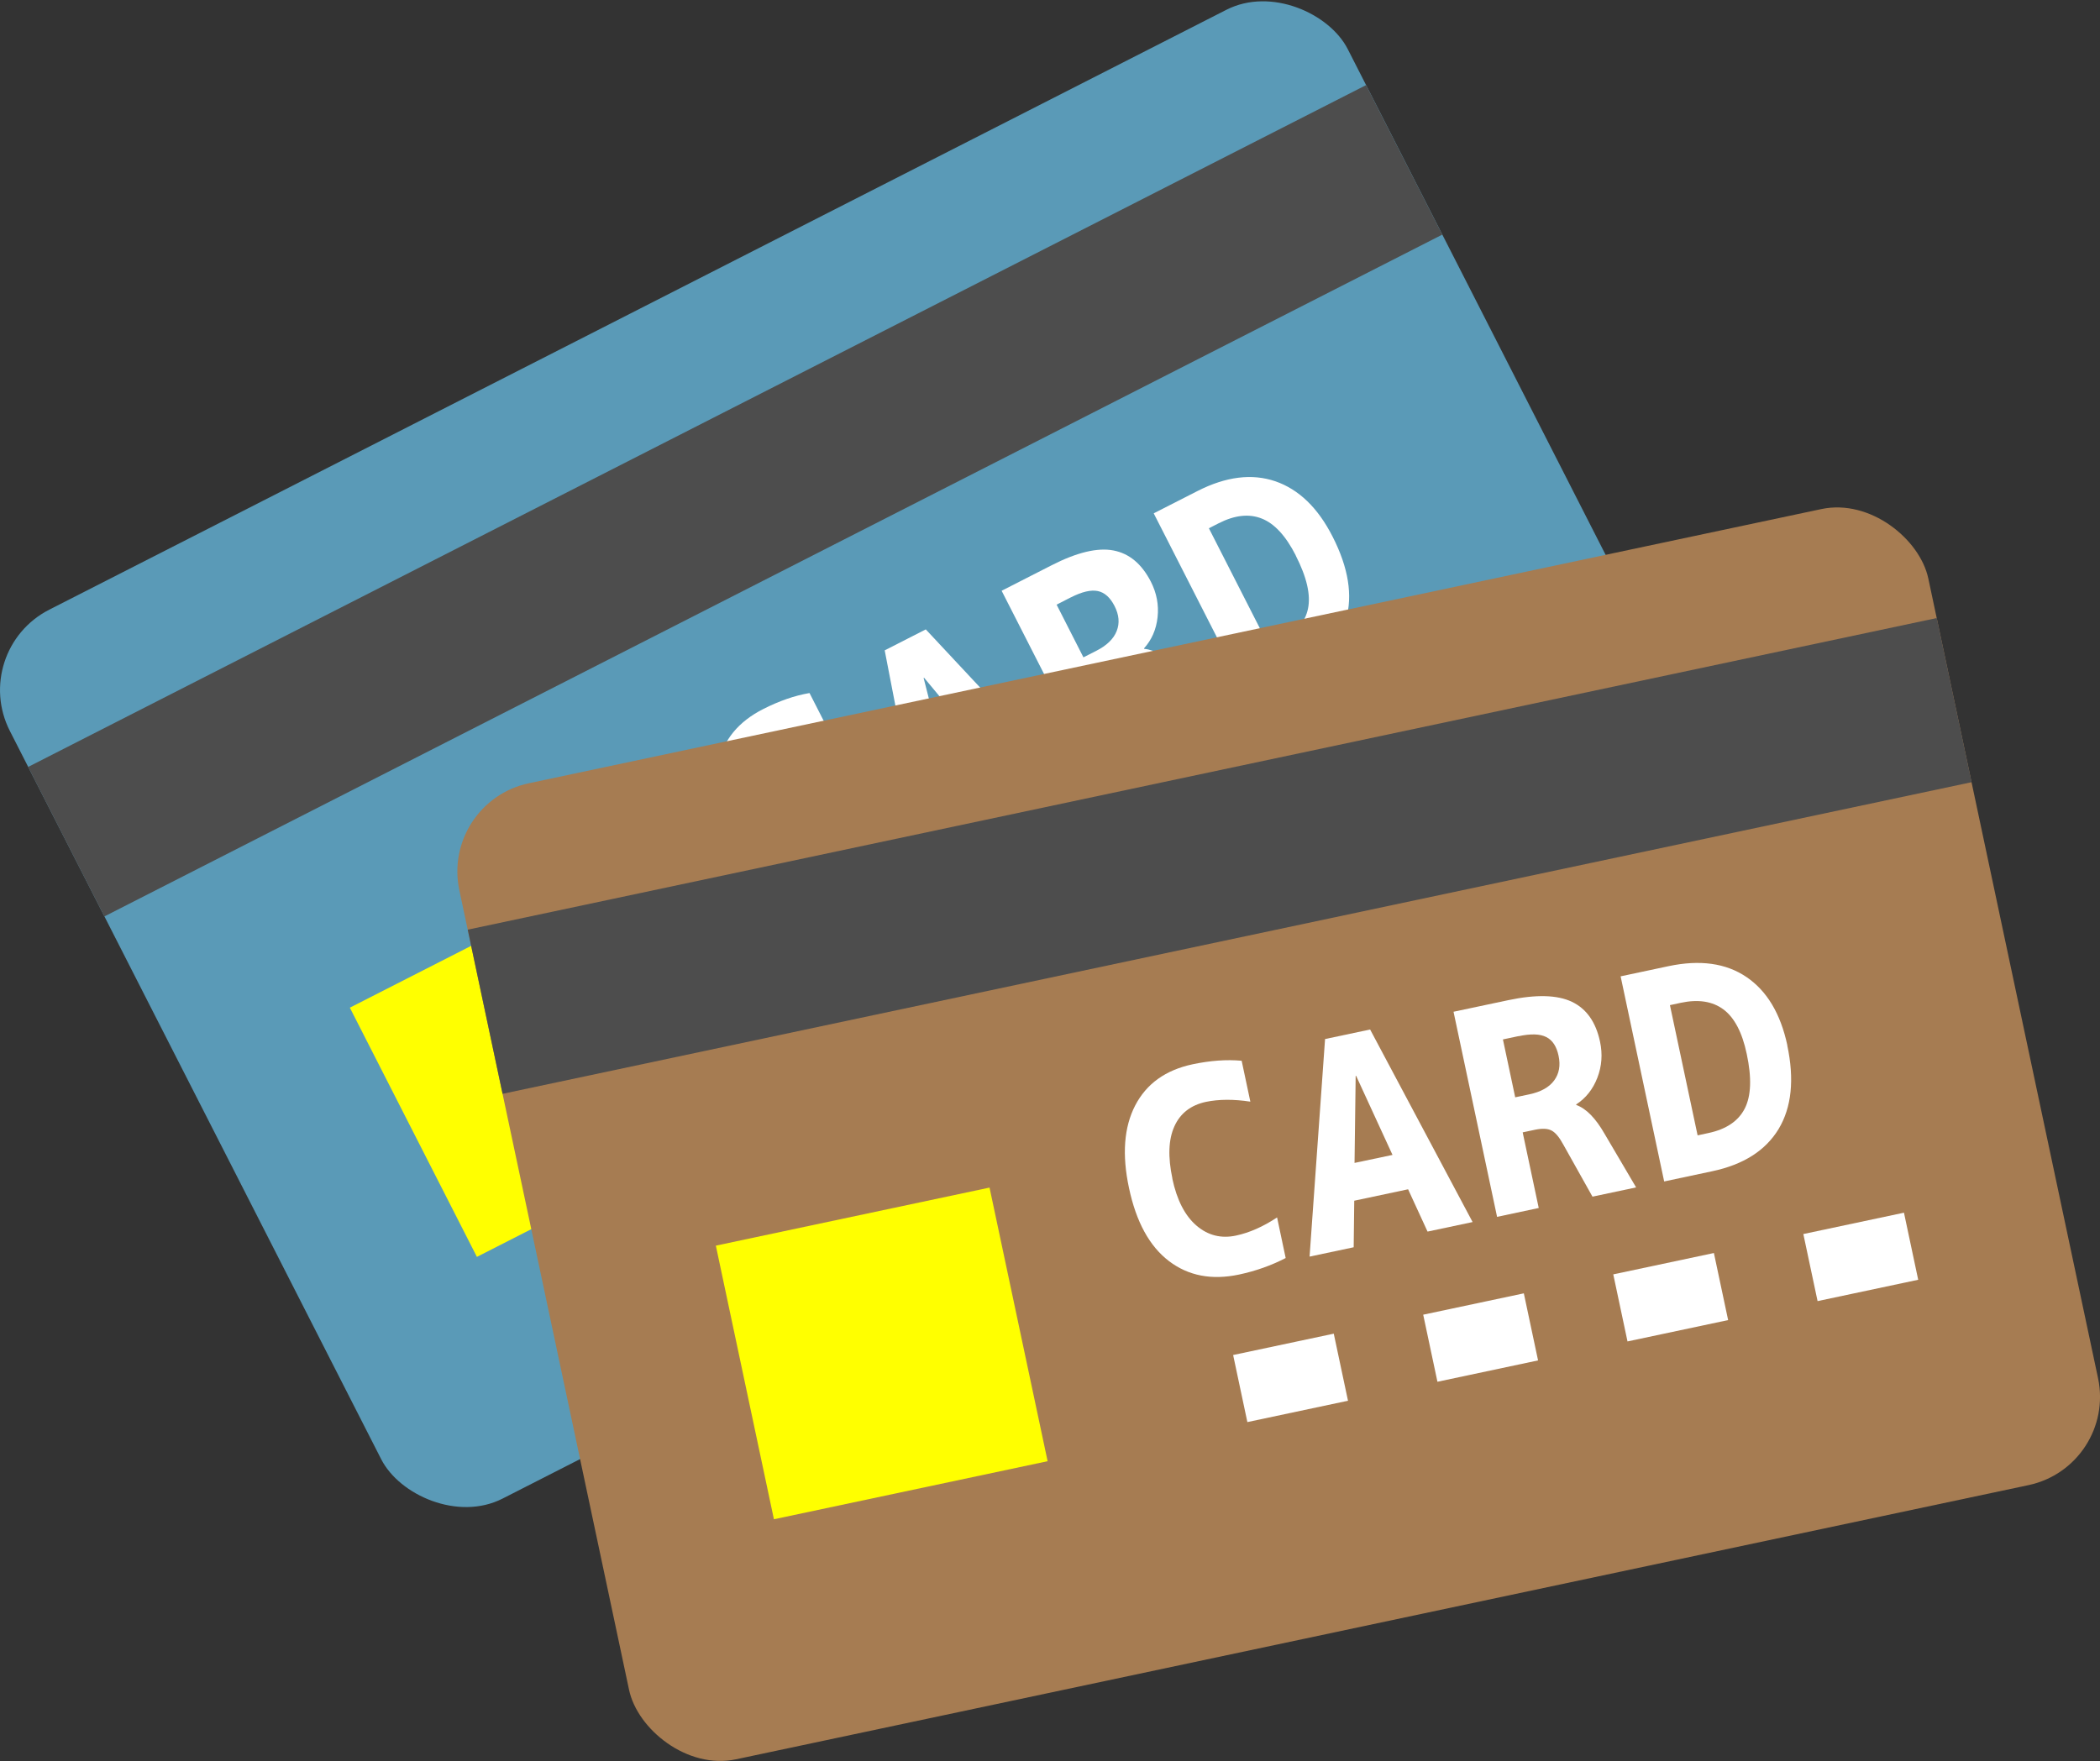
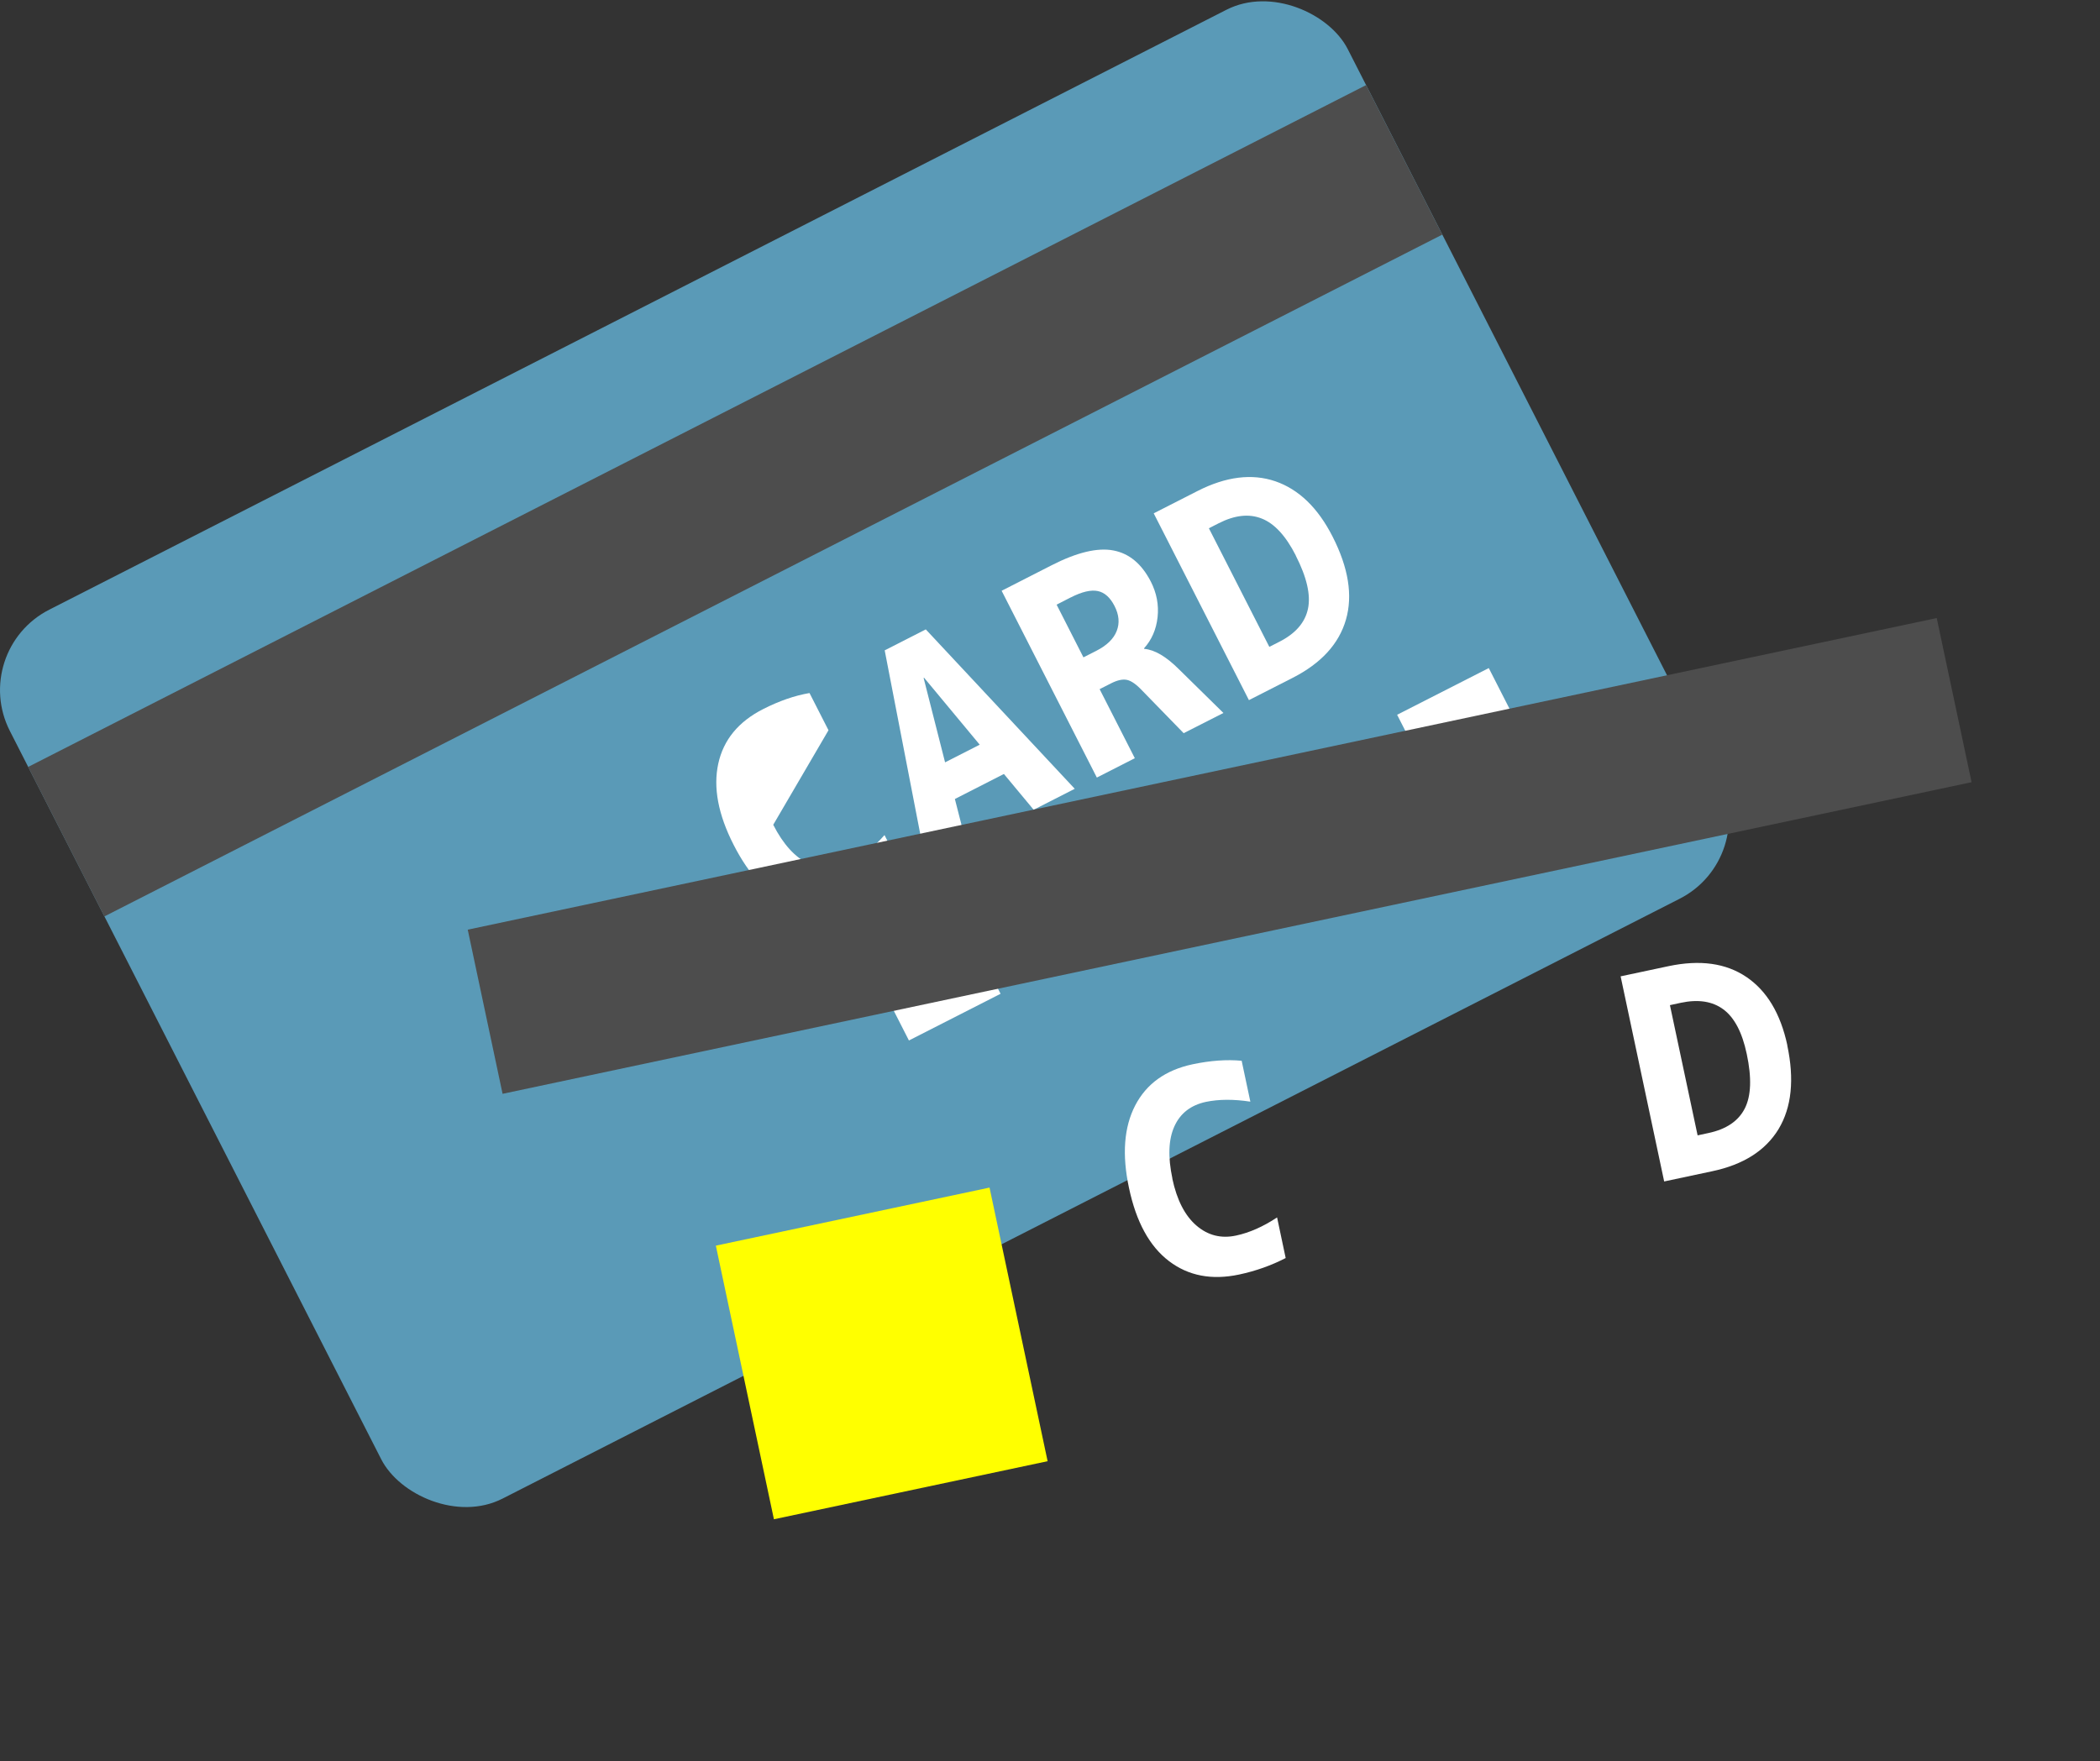
<svg xmlns="http://www.w3.org/2000/svg" id="b" data-name="レイヤー 2" viewBox="0 0 222.32 186.51">
  <rect x="0" y="0" width="222.32" height="186.51" fill="#333333" stroke="none" />
  <defs>
    <style>
      .d {
        fill: #4d4d4d;
      }

      .e {
        fill: #fff;
      }

      .f {
        fill: none;
        stroke: #fff;
        stroke-dasharray: 10.89 9.68;
        stroke-miterlimit: 10;
        stroke-width: 7.26px;
      }

      .g {
        fill: #5a9ab7;
      }

      .h {
        fill: #a67c52;
      }

      .i {
        fill: #ff0;
      }
    </style>
  </defs>
  <g id="c" data-name="レイアウト">
    <g>
      <g>
        <rect class="g" x="12.03" y="27.04" width="158.98" height="105.66" rx="9.55" ry="9.55" transform="translate(-26.29 50.27) rotate(-27.01)" />
        <rect class="d" x="-1.65" y="44.15" width="158.98" height="17.77" transform="translate(-15.6 41.13) rotate(-27.01)" />
        <g>
-           <path class="e" d="M81.86,87.34c1.05,2.06,2.3,3.44,3.75,4.13,1.45.69,2.89.67,4.34-.06,1.28-.65,2.52-1.65,3.69-2.98l1.99,3.91c-1.25,1.15-2.69,2.14-4.32,2.97-2.63,1.34-5.14,1.52-7.54.55-2.39-.98-4.43-3.11-6.1-6.39-1.64-3.21-2.18-6.07-1.63-8.6.55-2.52,2.13-4.45,4.75-5.78,1.69-.86,3.33-1.43,4.91-1.7l2.01,3.94c-1.78.19-3.28.61-4.52,1.24-1.46.74-2.31,1.87-2.56,3.37-.25,1.5.16,3.31,1.23,5.4Z" />
+           <path class="e" d="M81.86,87.34c1.05,2.06,2.3,3.44,3.75,4.13,1.45.69,2.89.67,4.34-.06,1.28-.65,2.52-1.65,3.69-2.98l1.99,3.91c-1.25,1.15-2.69,2.14-4.32,2.97-2.63,1.34-5.14,1.52-7.54.55-2.39-.98-4.43-3.11-6.1-6.39-1.64-3.21-2.18-6.07-1.63-8.6.55-2.52,2.13-4.45,4.75-5.78,1.69-.86,3.33-1.43,4.91-1.7l2.01,3.94Z" />
          <path class="e" d="M98.05,91.55l-4.39-22.68,4.35-2.22,15.77,16.88-4.35,2.22-3.15-3.79-5.19,2.65,1.22,4.77-4.25,2.17ZM100.05,80.73l3.67-1.87-5.89-7.09-.05.02,2.27,8.93Z" />
          <path class="e" d="M116.42,72.99l3.72,7.3-4.02,2.05-10.08-19.78,5.29-2.7c2.68-1.37,4.86-1.89,6.54-1.57,1.68.32,3,1.42,3.97,3.31.61,1.2.85,2.45.71,3.75-.14,1.3-.62,2.41-1.44,3.31l.03.05c1.12.1,2.34.83,3.69,2.18l4.69,4.61-4.21,2.14-4.4-4.52c-.61-.65-1.14-1.02-1.59-1.12-.46-.1-1.02.02-1.69.36l-1.2.61ZM113.36,63.26l-1.5.77,2.84,5.58,1.34-.68c1.13-.57,1.86-1.28,2.18-2.11.33-.83.25-1.72-.23-2.65-.46-.9-1.05-1.43-1.77-1.58-.72-.15-1.68.07-2.87.68Z" />
          <path class="e" d="M141.08,56.83c1.68,3.3,2.15,6.23,1.41,8.79-.74,2.56-2.62,4.62-5.64,6.16l-4.63,2.36-10.08-19.78,4.63-2.36c3.02-1.54,5.78-1.88,8.26-1.03,2.48.86,4.5,2.81,6.05,5.86ZM137.18,58.82c-1.06-2.08-2.26-3.38-3.61-3.91-1.34-.53-2.85-.36-4.53.49l-1.06.54,6.4,12.56,1.06-.54c1.71-.87,2.72-2.03,3.03-3.49.31-1.46-.12-3.34-1.3-5.65Z" />
        </g>
-         <rect class="i" x="42.15" y="98.37" width="29.62" height="29.62" transform="translate(-45.19 38.21) rotate(-27.01)" />
        <line class="f" x1="159.26" y1="73.98" x2="87.41" y2="110.6" />
      </g>
      <g>
-         <rect class="h" x="55.88" y="67.27" width="158.98" height="105.66" rx="9.55" ry="9.55" transform="translate(-21.98 30.72) rotate(-11.98)" />
        <rect class="d" x="49.63" y="81.75" width="158.98" height="17.77" transform="translate(-16 28.78) rotate(-11.98)" />
        <g>
          <path class="e" d="M124.11,124.81c.48,2.26,1.33,3.92,2.55,4.97,1.22,1.05,2.62,1.4,4.2,1.06,1.41-.3,2.86-.94,4.34-1.92l.91,4.3c-1.51.78-3.15,1.37-4.94,1.75-2.89.61-5.36.14-7.42-1.43-2.06-1.57-3.47-4.15-4.23-7.75-.75-3.52-.53-6.43.66-8.73,1.19-2.29,3.21-3.75,6.09-4.36,1.86-.39,3.58-.52,5.18-.37l.92,4.33c-1.77-.27-3.33-.26-4.69.02-1.6.34-2.72,1.2-3.35,2.59-.63,1.39-.7,3.23-.21,5.54Z" />
-           <path class="e" d="M138.64,133.07l1.64-23.04,4.77-1.01,10.85,20.39-4.77,1.01-2.06-4.48-5.7,1.21-.06,4.93-4.67.99ZM143.39,123.15l4.03-.85-3.85-8.37h-.05s-.12,9.23-.12,9.23Z" />
-           <path class="e" d="M161.2,119.91l1.7,8.01-4.41.94-4.61-21.72,5.81-1.23c2.94-.62,5.18-.56,6.73.18,1.54.74,2.53,2.15,2.97,4.22.28,1.32.19,2.59-.28,3.81-.47,1.22-1.22,2.17-2.24,2.83v.06c1.06.38,2.06,1.41,3.01,3.07l3.33,5.66-4.62.98-3.08-5.5c-.42-.78-.83-1.28-1.25-1.5-.41-.22-.99-.24-1.73-.09l-1.32.28ZM160.76,109.72l-1.65.35,1.3,6.13,1.47-.31c1.24-.26,2.12-.75,2.65-1.47.53-.72.69-1.59.47-2.62-.21-.99-.64-1.65-1.3-1.98-.66-.34-1.64-.37-2.94-.09Z" />
          <path class="e" d="M189.21,110.69c.77,3.62.46,6.57-.91,8.86-1.38,2.28-3.72,3.78-7.04,4.48l-5.08,1.08-4.61-21.72,5.08-1.08c3.32-.7,6.07-.32,8.24,1.15,2.17,1.47,3.61,3.88,4.33,7.23ZM184.92,111.6c-.48-2.28-1.31-3.85-2.47-4.71-1.16-.86-2.66-1.09-4.5-.7l-1.16.25,2.93,13.79,1.16-.25c1.87-.4,3.15-1.26,3.83-2.59.68-1.33.75-3.26.21-5.79Z" />
        </g>
        <rect class="i" x="78.54" y="128.51" width="29.62" height="29.62" transform="translate(-27.72 22.5) rotate(-11.98)" />
-         <line class="f" x1="202.32" y1="131.97" x2="123.44" y2="148.71" />
      </g>
    </g>
  </g>
</svg>